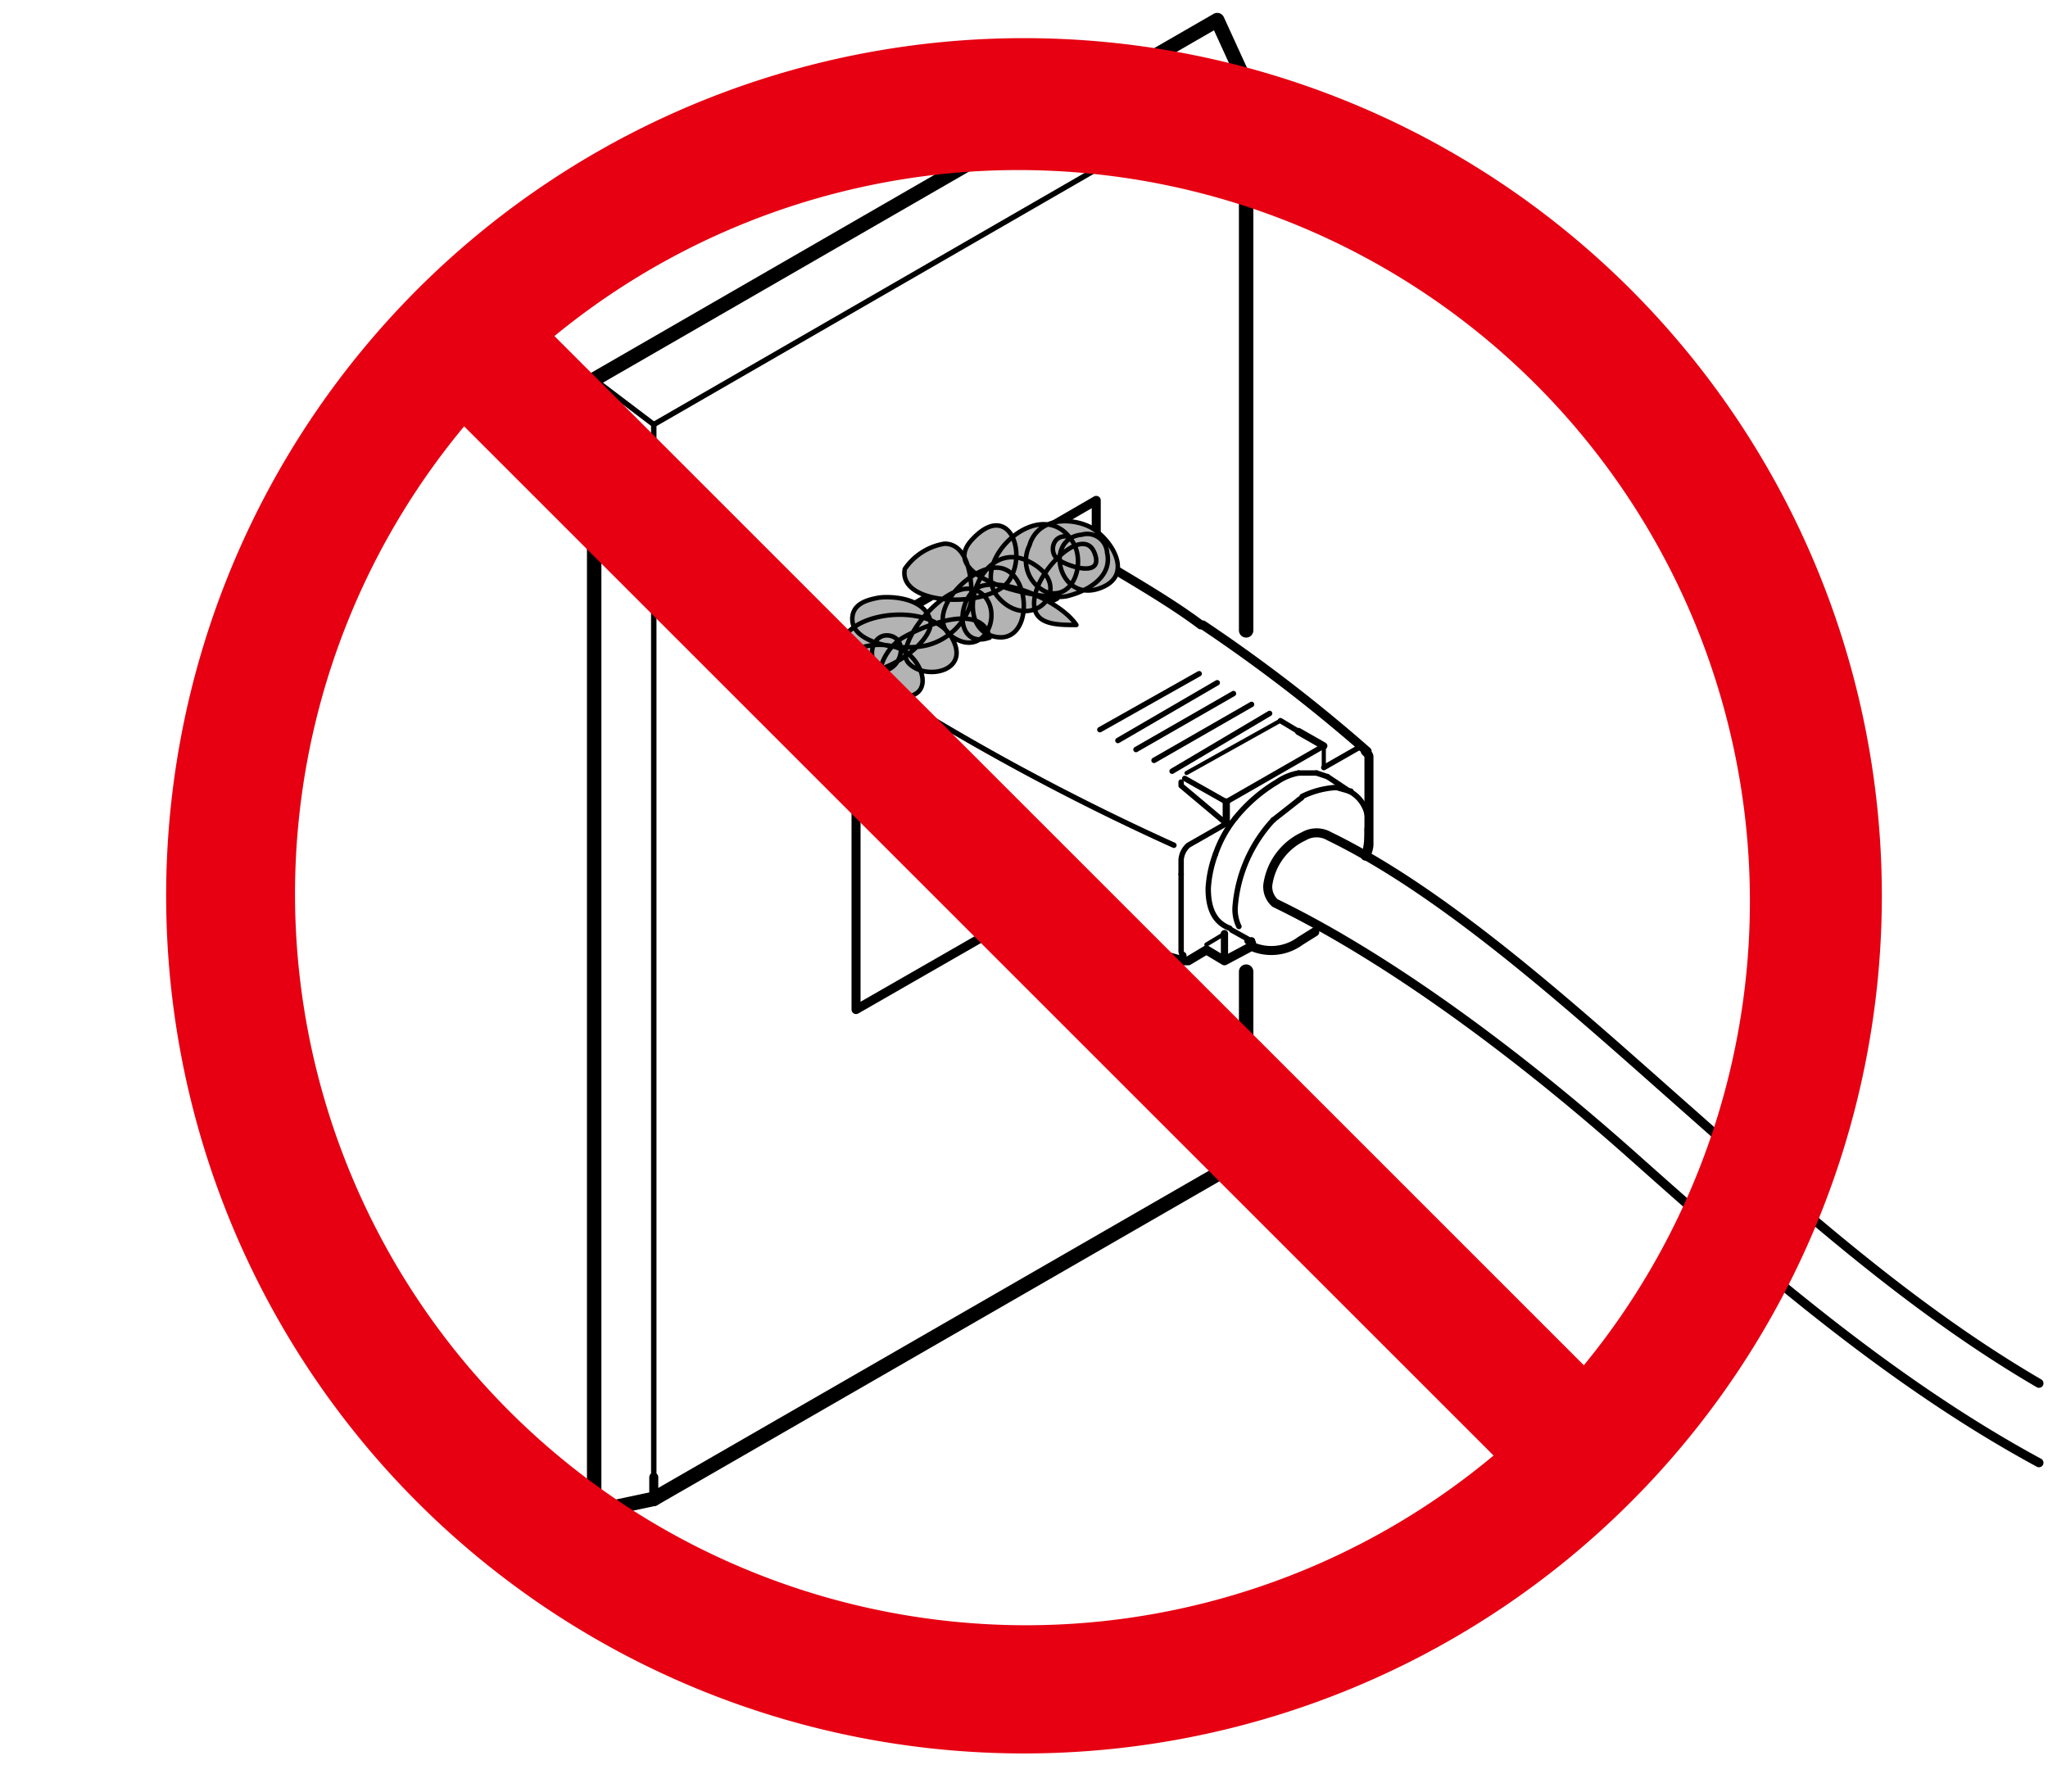
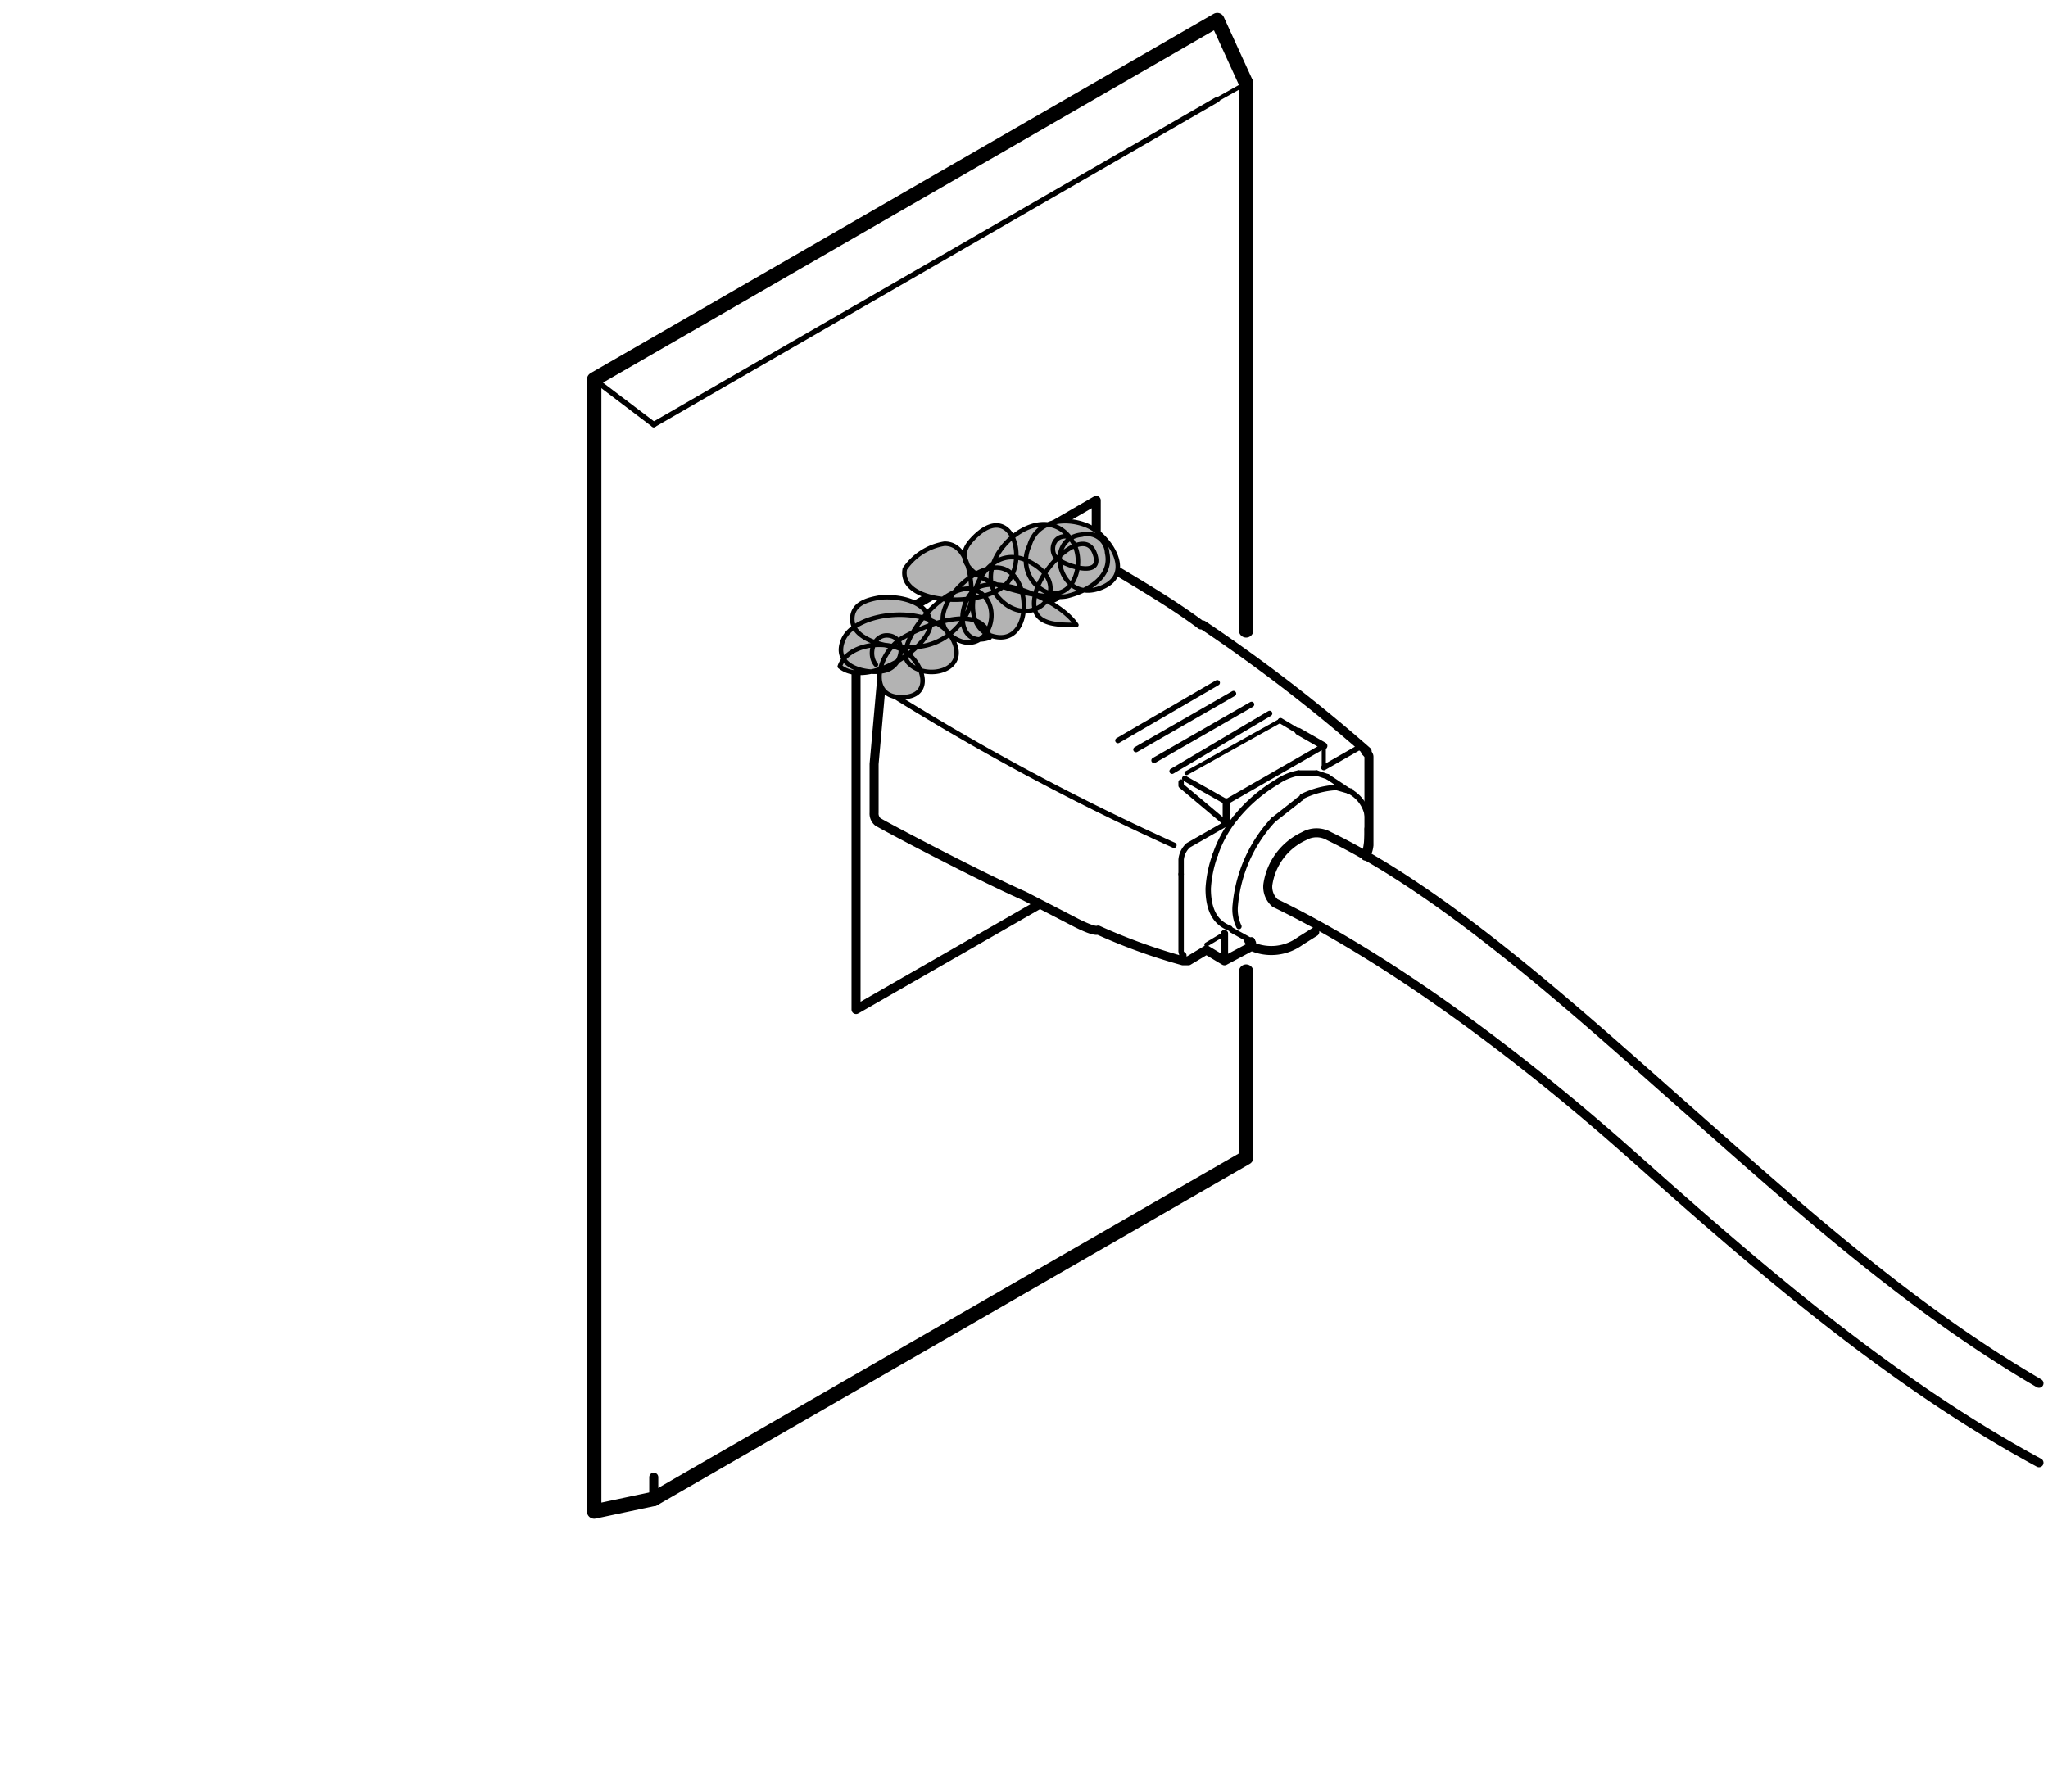
<svg xmlns="http://www.w3.org/2000/svg" id="C_1" data-name="C„[ 1" width="40mm" height="35mm" viewBox="0 0 113.4 99.2">
  <defs>
    <style>.cls-1,.cls-2,.cls-3,.cls-4,.cls-5,.cls-6,.cls-9{fill:none;}.cls-1,.cls-2,.cls-3,.cls-4,.cls-5,.cls-6,.cls-7{stroke:#000;stroke-linecap:round;stroke-linejoin:round;}.cls-1{stroke-width:0.5px;}.cls-2{stroke-width:0.36px;}.cls-3{stroke-width:0.8px;}.cls-4{stroke-width:0.23px;}.cls-5{stroke-width:0.3px;}.cls-6{stroke-width:0.4px;}.cls-7{fill:#b3b3b3;stroke-width:0.25px;}.cls-8{fill:#e60012;}</style>
  </defs>
  <polyline class="cls-1" points="60.7 29.7 60.7 27.7 47.4 35.4 47.4 55.9 57.5 50.1" />
  <line class="cls-2" x1="52.4" y1="36.6" x2="51.8" y2="37" />
  <line class="cls-2" x1="58.5" y1="33.1" x2="57.9" y2="33.4" />
  <polyline class="cls-3" points="69 53.8 69 64.1 36.2 83" />
  <line class="cls-3" x1="69" y1="4.6" x2="69" y2="34.9" />
  <line class="cls-1" x1="36.2" y1="83" x2="36.2" y2="81.8" />
  <line class="cls-4" x1="67.4" y1="5.5" x2="69" y2="4.6" />
  <line class="cls-5" x1="67.4" y1="5.5" x2="36.2" y2="23.5" />
-   <line class="cls-5" x1="36.2" y1="23.5" x2="36.2" y2="81.8" />
  <line class="cls-5" x1="32.9" y1="21" x2="36.2" y2="23.5" />
  <polyline class="cls-3" points="36.2 83 32.9 83.7 32.9 21 67.4 1.1 69 4.6" />
  <path class="cls-1" d="M72.8,51.6l-.8.5a2.7,2.7,0,0,1-2.7.3l-1.5.8-1-.6-1,.6h-.3a31.9,31.9,0,0,1-4.7-1.7c-.2.1-1-.3-1.2-.4l-2.9-1.5c-2.5-1.1-7.8-3.9-8.1-4.1a.6.6,0,0,1-.2-.5V42.3l.4-4.5.7-.7,11.2-6H61c2,1.2,3.9,2.3,5.5,3.5h.1a88,88,0,0,1,9.1,7h-.1c.1.1.2.2.2.3v4.9a1.4,1.4,0,0,1-.2.6" />
  <line class="cls-4" x1="66.8" y1="52.3" x2="67.8" y2="51.7" />
  <path class="cls-5" d="M75.6,47.1a4.9,4.9,0,0,0,.1-1.2,1.9,1.9,0,0,0-1-2.1" />
  <line class="cls-4" x1="70.9" y1="39.9" x2="65.7" y2="42.8" />
  <line class="cls-4" x1="73.3" y1="41.3" x2="73.3" y2="42.5" />
  <line class="cls-6" x1="71.9" y1="40.5" x2="73.3" y2="41.3" />
  <line class="cls-5" x1="70.9" y1="39.9" x2="71.9" y2="40.5" />
  <line class="cls-5" x1="68.2" y1="51.5" x2="69.1" y2="52" />
  <line class="cls-5" x1="74.7" y1="43.8" x2="73.5" y2="43" />
  <line class="cls-6" x1="67.9" y1="45.6" x2="67.9" y2="45.6" />
  <path class="cls-5" d="M65.4,48.4v4.2a.4.4,0,0,0,.1.3" />
  <path class="cls-5" d="M65.4,48.4v-.8a1.2,1.2,0,0,1,.4-.8l2.1-1.2" />
  <path class="cls-5" d="M72.9,42.8h-1" />
  <path class="cls-5" d="M73.5,43l-.6-.2" />
  <path class="cls-5" d="M68.4,45.3a8.7,8.7,0,0,1,2.3-2,3.1,3.1,0,0,1,1.2-.5" />
  <path class="cls-5" d="M67.3,47.3a6.5,6.5,0,0,0-.4,1.9c0,1.2.4,1.9,1.2,2.2" />
  <path class="cls-5" d="M67.3,47.3a6.6,6.6,0,0,1,1.1-2" />
  <path class="cls-6" d="M69.3,52.1h-.2" />
  <path class="cls-5" d="M74,43.6l.7.2" />
  <path class="cls-5" d="M71.9,44.3c.1-.1.2-.1.2-.2a4.9,4.9,0,0,1,1.9-.5" />
  <path class="cls-5" d="M70.5,45.4l1.4-1.1" />
  <path class="cls-5" d="M70.5,45.4a8,8,0,0,0-2.1,4.7,2.2,2.2,0,0,0,.2,1.2" />
  <line class="cls-6" x1="67.9" y1="45.6" x2="67.9" y2="44.4" />
  <polyline class="cls-5" points="67.9 45.6 65.4 43.5 65.4 43.3" />
  <line class="cls-5" x1="73.3" y1="41.3" x2="67.9" y2="44.4" />
  <line class="cls-5" x1="70.3" y1="39.5" x2="64.9" y2="42.7" />
  <line class="cls-5" x1="69.3" y1="39" x2="63.9" y2="42.1" />
  <line class="cls-5" x1="68.3" y1="38.4" x2="62.9" y2="41.5" />
  <line class="cls-5" x1="67.4" y1="37.8" x2="61.9" y2="41" />
-   <line class="cls-5" x1="66.4" y1="37.3" x2="60.9" y2="40.4" />
  <line class="cls-6" x1="67.8" y1="51.7" x2="67.8" y2="51.7" />
  <line class="cls-6" x1="67.8" y1="51.7" x2="67.8" y2="53" />
  <line class="cls-6" x1="69.3" y1="52.1" x2="69.3" y2="52.1" />
  <line class="cls-5" x1="67.9" y1="44.4" x2="65.6" y2="43.1" />
  <path class="cls-6" d="M65.5,52.9h0" />
  <line class="cls-5" x1="69.4" y1="52.2" x2="69.3" y2="52.1" />
  <line class="cls-5" x1="74.7" y1="43.8" x2="74.8" y2="43.8" />
  <line class="cls-5" x1="75.4" y1="41.3" x2="73.3" y2="42.5" />
  <path class="cls-5" d="M65,46.8a132.7,132.7,0,0,1-16-8.6" />
  <path class="cls-1" d="M112.9,76.6c-7.2-4.2-13.5-9.9-19.5-15.2S80.2,49.5,73.6,46.3a1.4,1.4,0,0,0-1.4,0,3.5,3.5,0,0,0-2,2.7,1.2,1.2,0,0,0,.4,1c6.2,3,13.4,8.3,19.8,14s14,12.4,22.5,17" />
  <path class="cls-7" d="M48.5,36.8c-.5-.6-.1-1.8.8-1.6s.7,1.6-.2,1.9S46,37,46.7,35.4s4.9-2,6-.1-1.5,2.4-2.4,1.4,2.2-4.8,3.8-4,.6,3.8-1.3,2.6,1.2-4.4,2.8-3.8,1.5,4.4-.7,3.7-.6-5.5,2.1-4.1.1,4-1.7,2,2.4-5.9,4.1-3.1c.7,1.1.1,3.2-1.4,2.8a1.9,1.9,0,0,1-1-2.6c.4-1.4,2-1.6,3.2-1.1s2.8,2.8.6,3.5-3-2.8-.9-3a1.1,1.1,0,0,1,1.4,1c.3,1.3-1,2.1-2.2,2.4s-7.3-.9-5.3-3.1,3.1.6,2.1,2.2-6.2,1.5-5.8-.6a3.3,3.3,0,0,1,2.2-1.4c1.3,0,1.5,1.9,1.5,2.9s-1.1,2.6-2.9,2.8-3.6-.4-3.7-1.4.9-1.2,1.4-1.3,2.5-.1,2.9,1.2-3.4,3.9-5,2.6c.4-1.2,2.4-1.5,3.5-.9s1.8,2.6-.1,2.6-1.3-2.5.1-3.3,4.4-1.9,4.8,0c-1.7.6-1.9-1.6-.9-2.6s4.7.4,5.7,1.9c-1.2,0-2.6,0-2.3-1.6s2.7-3.9,3.3-2.4-1.7.7-2.1.3-.2-1.3.6-1.2" />
-   <path class="cls-8" d="M56.7,2.1a47.5,47.5,0,1,0,47.5,47.5A47.5,47.5,0,0,0,56.7,2.1m0,87.9a40.5,40.5,0,0,1-31-66.4l57,57a40.4,40.4,0,0,1-26,9.4m31-14.4-57-57a40.5,40.5,0,0,1,57,57" />
  <rect class="cls-9" width="113.4" height="99.21" />
</svg>